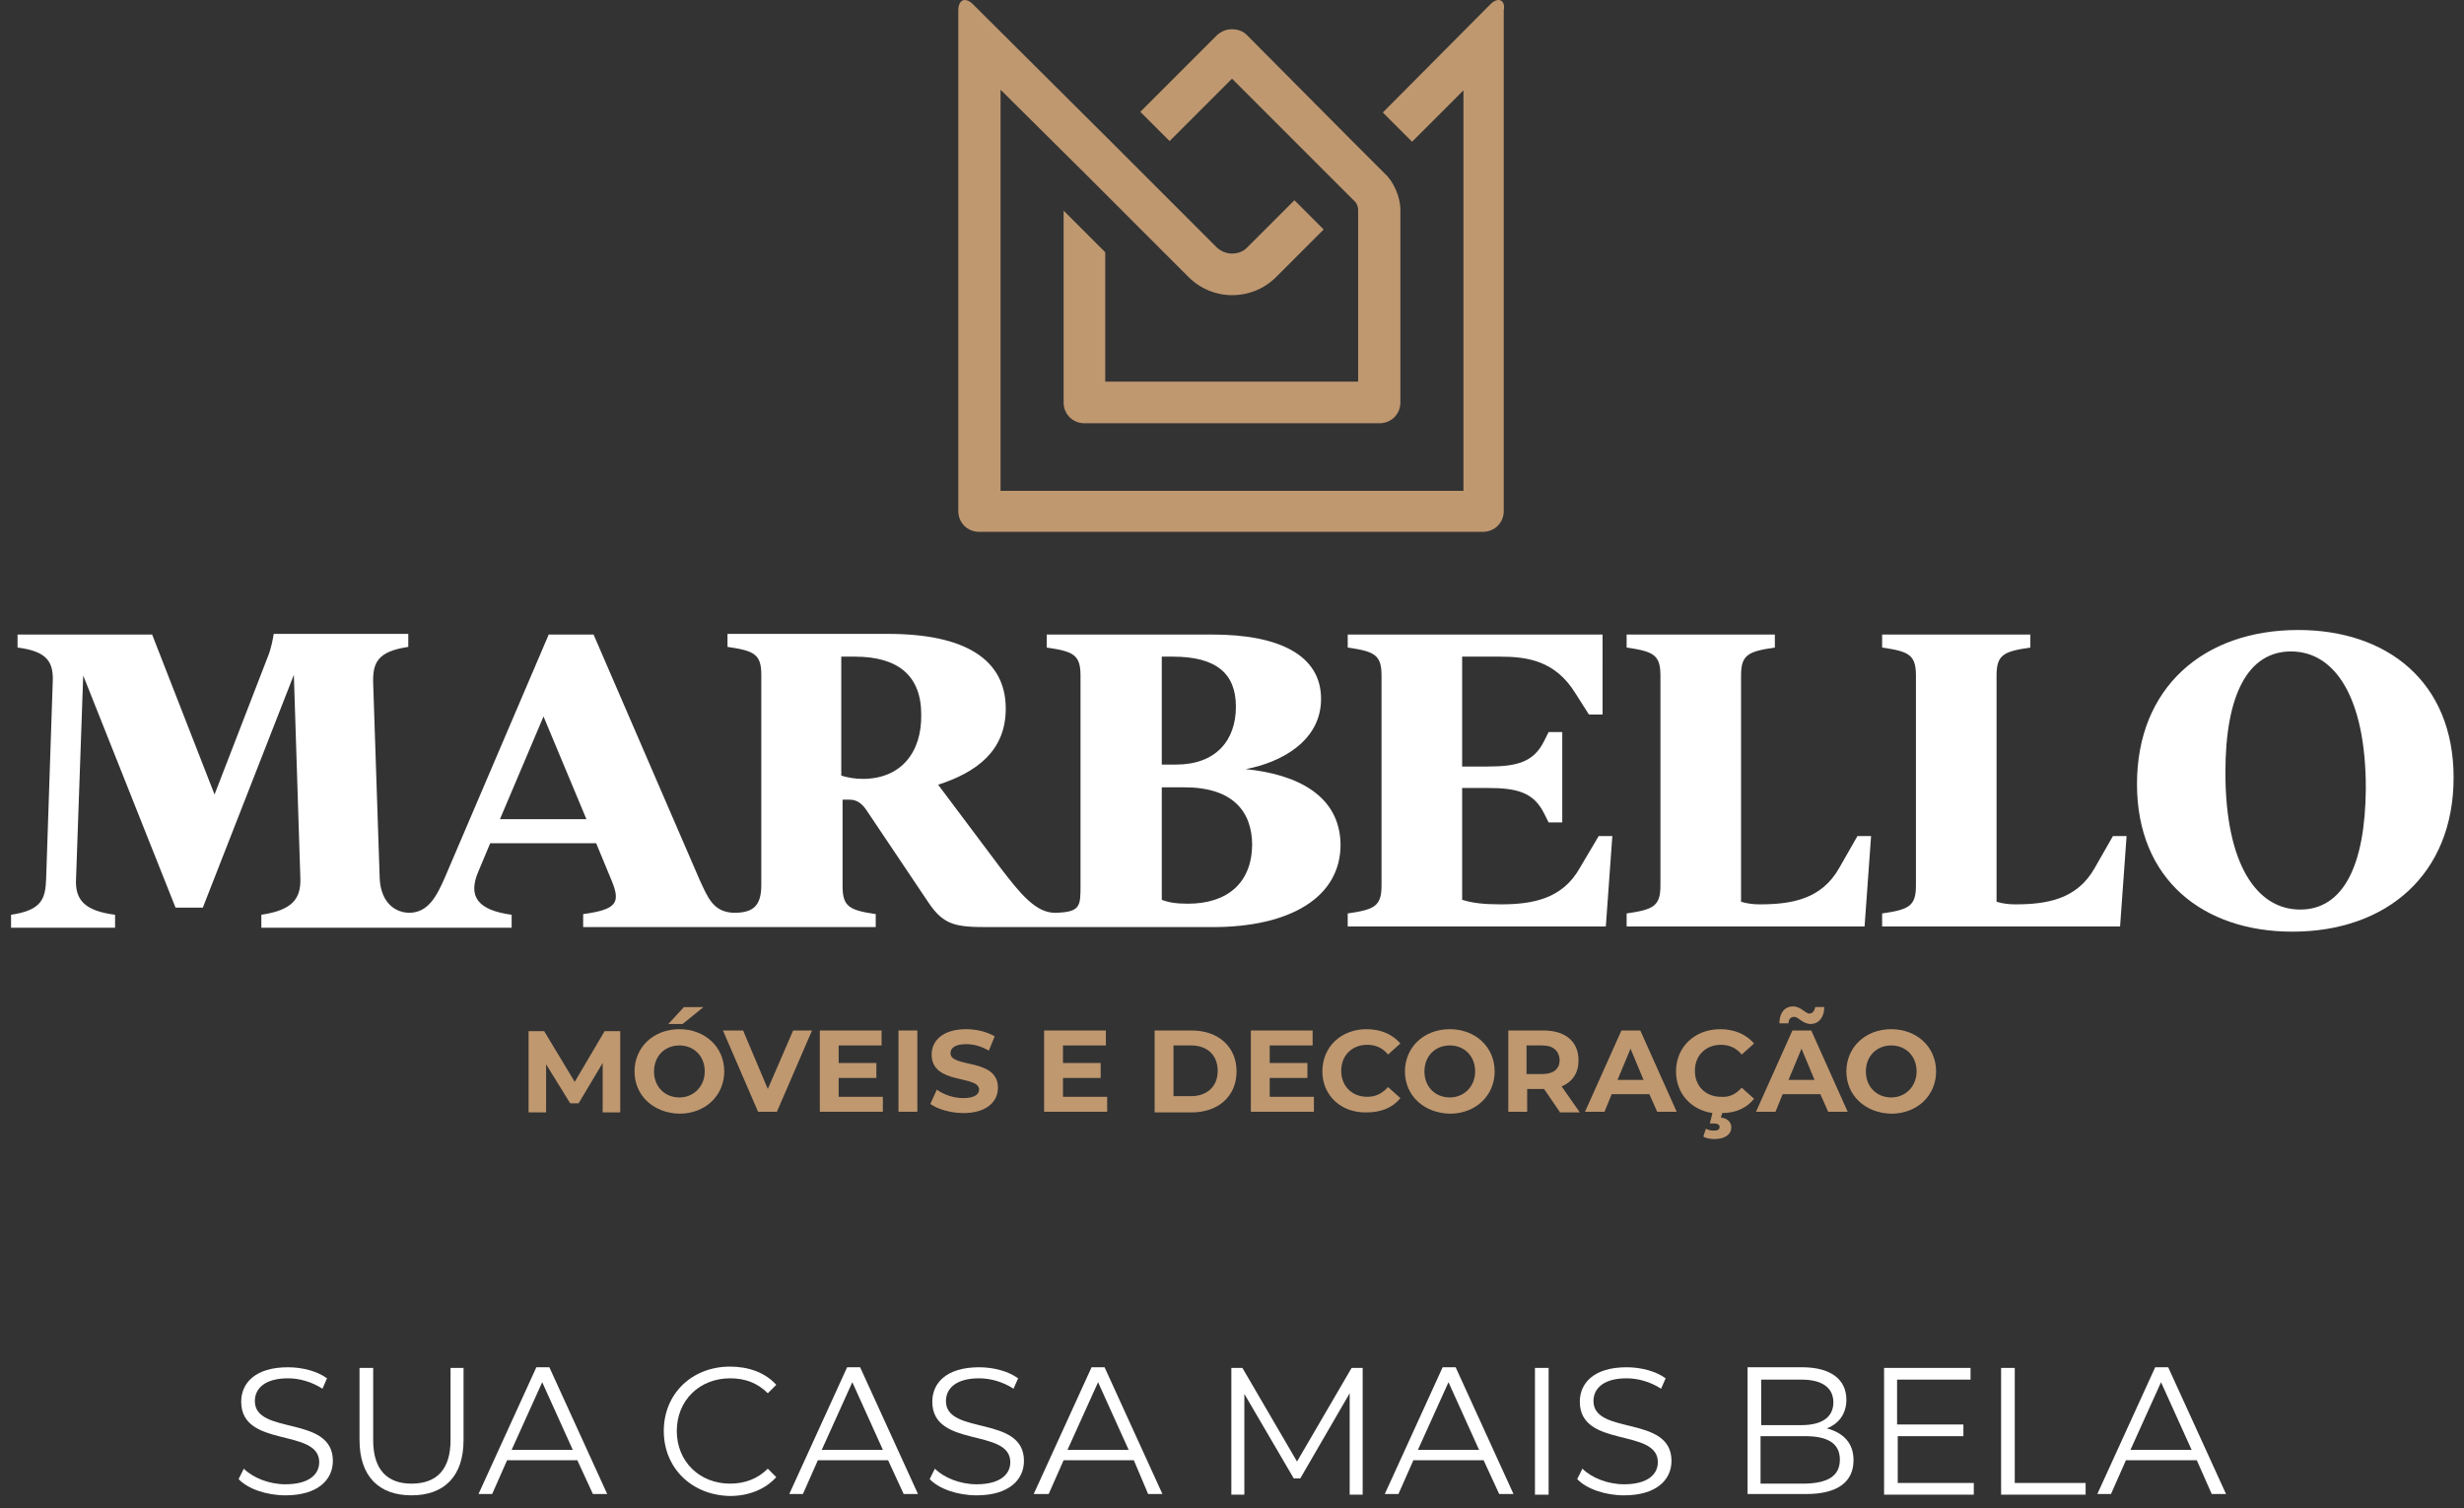
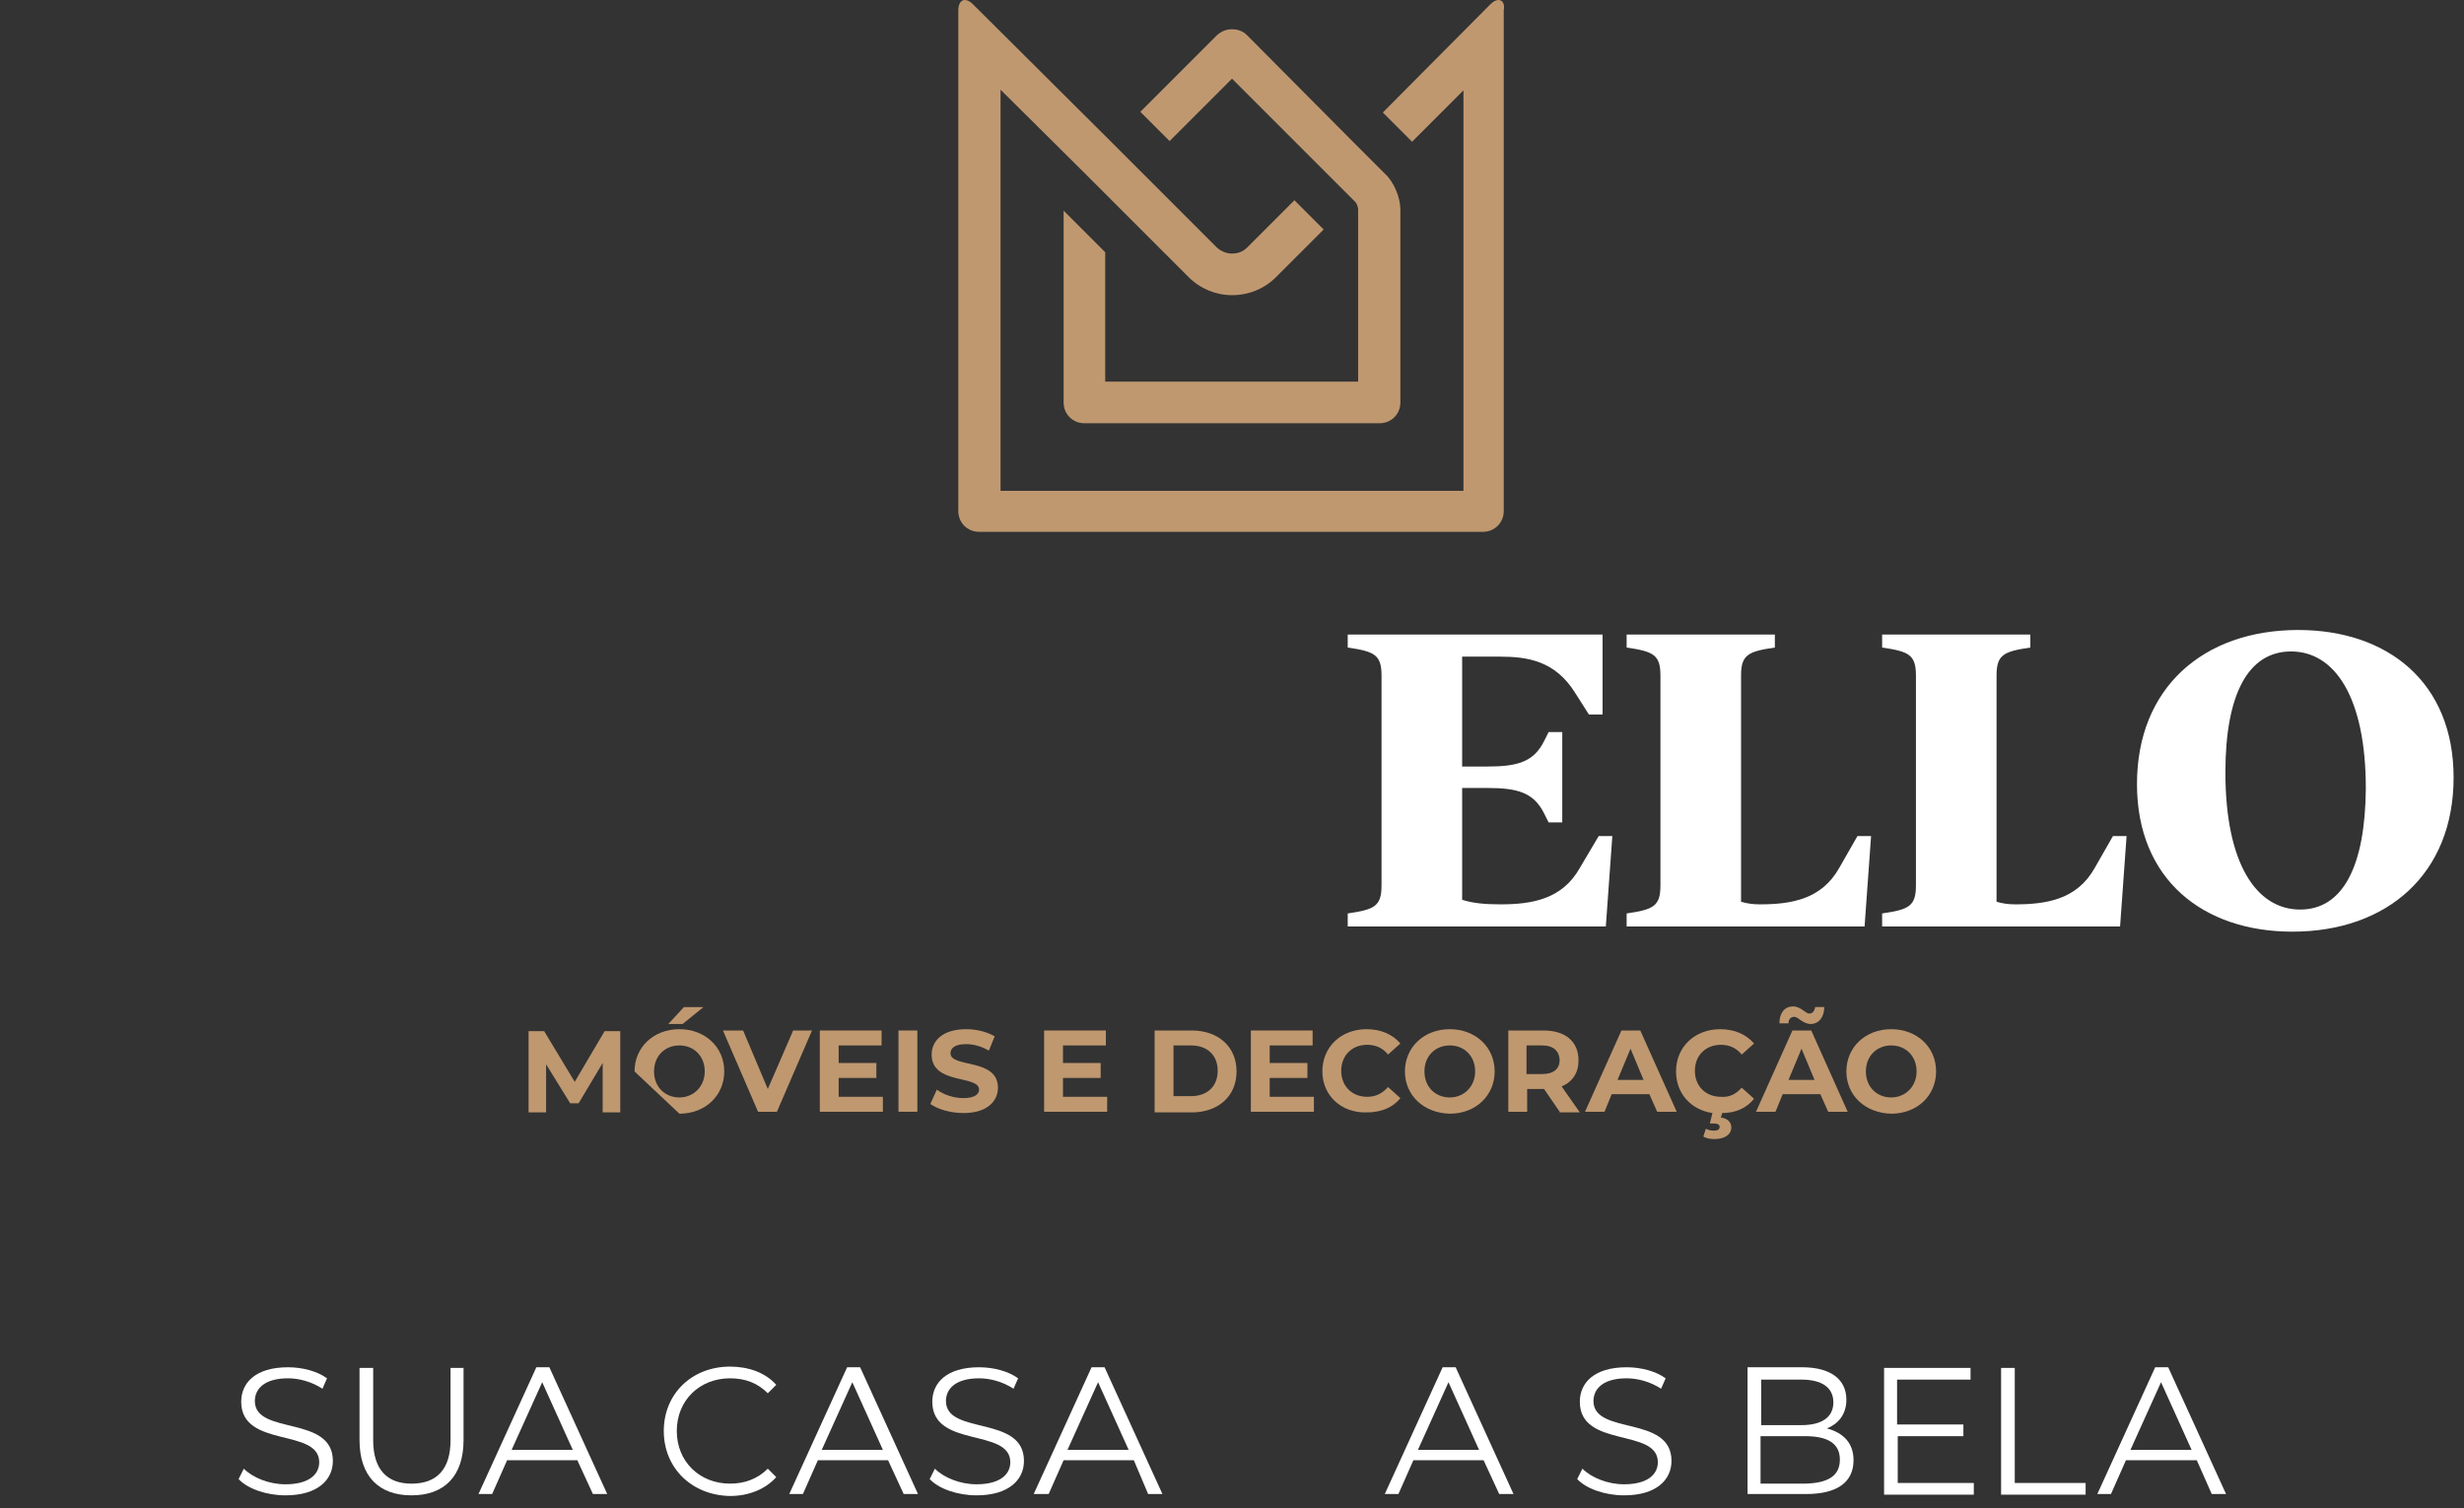
<svg xmlns="http://www.w3.org/2000/svg" version="1.1" id="Layer_1" x="0px" y="0px" viewBox="0 0 379 232" style="enable-background:new 0 0 379 232;" xml:space="preserve">
  <rect x="0" y="0" width="379" height="232" fill="#333333" stroke="none" />
  <style type="text/css">
	.st0{fill:#FFFFFF;}
	.st1{fill:#BF9870;}
</style>
  <g>
    <g>
      <g>
-         <path class="st0" d="M191.6,118.3c5.4-1,11.6-4.3,11.6-10.8c0-6.7-6.4-9.9-16.7-9.9H161v2c4.1,0.6,5.2,1.1,5.2,4.3v32.3     c0,3.2,0,4.1-3.9,4.2c-2.9,0-5.2-2.7-8.4-6.9l-9.6-12.8c5.9-1.9,10.4-5.2,10.4-11.7c0-7.6-6.3-11.5-18.1-11.5h-24.7v2     c4.1,0.6,5.2,1.1,5.2,4.3v32.3c0,3.2-1.2,4.3-4.2,4.3c-3.2-0.1-4-2.3-5.3-5.1L91.3,97.6h-6.9l-15.9,37.2c-1.3,3-2.6,5.6-5.6,5.6     c-2.7-0.1-4.4-2.2-4.5-5.4l-1-29.9c-0.1-3.2,0.7-4.9,5.4-5.6v-2H42.1c-0.1,0.7-0.4,2.3-0.9,3.5L33,122.2l-9.6-24.6H2.7v2     c4.7,0.6,5.6,2.3,5.4,5.6l-1,29.9c-0.1,3.2-0.7,4.9-5.4,5.6v2h16v-2c-4.7-0.6-6.2-2.3-6-5.6l1.1-31.2l14.2,35.7h4.2l14-35.8     l1,31.3c0.1,3.2-1.3,4.9-6,5.6v2h23.6h14.9v-2c-5.2-0.7-6.8-2.8-5.1-6.7l1.8-4.3h16.3l2.4,5.8c1.4,3.4,0.7,4.4-4.4,5.1v2h22.2     h22.8v-2c-4-0.6-5.1-1.1-5.1-4.3v-13.3h1.1c1.2,0,2,0.7,2.7,1.8l9.4,14c2.4,3.6,4.3,3.8,9.4,3.8c2.1,0,5.6,0,8.9,0h25.4     c12,0,19.7-4.6,19.7-12.7C206.1,122.4,199.6,119.1,191.6,118.3z M76.9,126l6.7-15.8l6.6,15.8H76.9z M132.7,119.8     c-1.2,0-2.3-0.2-3.3-0.5V101h2.1c6.6,0,10.2,2.9,10.2,8.9C141.8,115.7,138.6,119.8,132.7,119.8z M178.7,101h1.7     c6.7,0,9.7,2.6,9.7,7.7c0,5.2-3.1,8.9-9.2,8.9h-2.2V101z M182.7,139c-1.8,0-3-0.2-4-0.6v-17.3h3.5c7.4,0,10.4,3.7,10.4,8.9     C192.5,135.9,188.7,139,182.7,139z" />
        <path class="st0" d="M243,133.5c-2.7,4.8-7.3,5.6-12.2,5.6c-2.6,0-4.3-0.2-5.9-0.7v-17.2h3.9c4.6,0,7.1,0.7,8.7,3.9l0.7,1.4h2.1     v-13.9h-2.1l-0.7,1.4c-1.6,3.2-4.1,3.9-8.7,3.9h-3.9V101h5.8c4.2,0,8.5,0.6,11.6,5.6l2.1,3.3h2.1V97.6h-39.2v2     c4.1,0.6,5.2,1.1,5.2,4.3v32.3c0,3.2-1.1,3.7-5.2,4.3v2h39.7l1-13.9h-2.1L243,133.5z" />
        <path class="st0" d="M282.9,133.5c-2.7,4.8-7.3,5.6-12.2,5.6c-1,0-1.9-0.1-2.9-0.4v-34.8c0-3.2,1.1-3.7,5.2-4.3v-2h-22.8v2     c4.1,0.6,5.2,1.1,5.2,4.3v32.3c0,3.2-1.1,3.7-5.2,4.3v2h36.6l1-13.9h-2.1L282.9,133.5z" />
        <path class="st0" d="M322.2,133.5c-2.7,4.8-7.3,5.6-12.2,5.6c-1,0-1.9-0.1-2.9-0.4v-34.8c0-3.2,1.1-3.7,5.2-4.3v-2h-22.8v2     c4.1,0.6,5.2,1.1,5.2,4.3v32.3c0,3.2-1.1,3.7-5.2,4.3v2h36.6l1-13.9H325L322.2,133.5z" />
        <path class="st0" d="M353.5,96.9c-14.6,0-24.8,8.9-24.8,23.7c0,14.7,10.2,22.7,23.9,22.7c14.6,0,24.8-8.9,24.8-23.7     C377.4,104.9,367.2,96.9,353.5,96.9z M353.8,139.9c-6.7,0-11.5-7-11.5-21.1c0-12,3.5-18.6,10.1-18.6c6.7,0,11.5,7,11.5,21.1     C363.8,133.2,360.4,139.9,353.8,139.9z" />
      </g>
      <g>
        <path class="st1" d="M230.5,0c-0.4,0-0.8,0.2-1.3,0.7l-16.5,16.6l4.5,4.5l7.9-7.9v61.6h-71.2V13.8l12.5,12.4l4.5,4.5l11.9,11.9     c1.8,1.8,4.2,2.8,6.7,2.8c2.6,0,5-1,6.8-2.8l7.3-7.3l-4.5-4.5l-7.3,7.3c-0.6,0.6-1.4,0.9-2.3,0.9c-0.8,0-1.6-0.3-2.3-0.9     l-11.9-11.9l-4.5-4.5l-21.1-21c-0.5-0.5-0.9-0.7-1.3-0.7c-0.6,0-1,0.6-1,1.6v77c0,1.8,1.4,3.2,3.2,3.2h77.5     c1.8,0,3.2-1.4,3.2-3.2v-77C231.5,0.6,231.1,0,230.5,0z" />
        <path class="st1" d="M189.5,12.1l14.1,14.1l4.5,4.5l0.4,0.4c0.2,0.2,0.4,0.8,0.4,1.1v26.5h-16.3h-6.4H170V38.8l-3.6-3.6l-2.8-2.8     v29.5c0,1.8,1.4,3.2,3.2,3.2h19.5c1.8,0,4.6,0,6.4,0h19.5c1.8,0,3.2-1.4,3.2-3.2V32.2c0-1.8-1-4.2-2.3-5.4l-0.5-0.5l-4.5-4.5     L191.8,5.4c-0.6-0.6-1.4-0.9-2.3-0.9s-1.6,0.3-2.3,0.9l-11.8,11.8l4.5,4.5L189.5,12.1z" />
      </g>
      <g>
        <path class="st1" d="M92.7,171l0-7.5l-3.7,6.2h-1.3l-3.7-6v7.4h-2.7v-12.5h2.4l4.7,7.8l4.6-7.8h2.4l0,12.5H92.7z" />
-         <path class="st1" d="M97.6,164.8c0-3.7,2.9-6.5,6.9-6.5c3.9,0,6.9,2.7,6.9,6.5c0,3.7-2.9,6.5-6.9,6.5     C100.5,171.2,97.6,168.5,97.6,164.8z M108.4,164.8c0-2.4-1.7-4-3.9-4c-2.2,0-3.9,1.6-3.9,4s1.7,4,3.9,4     C106.7,168.8,108.4,167.1,108.4,164.8z M105.2,154.9h3l-3.2,2.6h-2.2L105.2,154.9z" />
+         <path class="st1" d="M97.6,164.8c0-3.7,2.9-6.5,6.9-6.5c3.9,0,6.9,2.7,6.9,6.5c0,3.7-2.9,6.5-6.9,6.5     z M108.4,164.8c0-2.4-1.7-4-3.9-4c-2.2,0-3.9,1.6-3.9,4s1.7,4,3.9,4     C106.7,168.8,108.4,167.1,108.4,164.8z M105.2,154.9h3l-3.2,2.6h-2.2L105.2,154.9z" />
        <path class="st1" d="M124.9,158.5l-5.4,12.5h-2.9l-5.4-12.5h3.1l3.8,9l3.9-9H124.9z" />
        <path class="st1" d="M135.8,168.7v2.3h-9.7v-12.5h9.5v2.3H129v2.7h5.8v2.3H129v2.9H135.8z" />
        <path class="st1" d="M138.2,158.5h2.9V171h-2.9V158.5z" />
        <path class="st1" d="M143.1,169.8l1-2.2c1.1,0.8,2.6,1.3,4.1,1.3c1.7,0,2.4-0.6,2.4-1.3c0-2.3-7.3-0.7-7.3-5.4     c0-2.1,1.7-3.9,5.3-3.9c1.6,0,3.2,0.4,4.4,1.1l-0.9,2.2c-1.2-0.7-2.4-1-3.5-1c-1.7,0-2.4,0.6-2.4,1.4c0,2.3,7.3,0.7,7.3,5.3     c0,2.1-1.7,3.9-5.3,3.9C146.2,171.2,144.2,170.6,143.1,169.8z" />
        <path class="st1" d="M170.3,168.7v2.3h-9.7v-12.5h9.5v2.3h-6.6v2.7h5.8v2.3h-5.8v2.9H170.3z" />
        <path class="st1" d="M177.6,158.5h5.7c4.1,0,6.9,2.5,6.9,6.3s-2.8,6.3-6.9,6.3h-5.7V158.5z M183.2,168.6c2.5,0,4.1-1.5,4.1-3.9     c0-2.4-1.6-3.9-4.1-3.9h-2.7v7.8H183.2z" />
        <path class="st1" d="M202.1,168.7v2.3h-9.7v-12.5h9.5v2.3h-6.6v2.7h5.8v2.3h-5.8v2.9H202.1z" />
        <path class="st1" d="M203.4,164.8c0-3.8,2.9-6.5,6.8-6.5c2.2,0,4,0.8,5.2,2.2l-1.9,1.7c-0.8-1-1.9-1.5-3.2-1.5c-2.3,0-4,1.6-4,4     s1.7,4,4,4c1.3,0,2.3-0.5,3.2-1.5l1.9,1.7c-1.2,1.5-3,2.2-5.2,2.2C206.3,171.2,203.4,168.5,203.4,164.8z" />
        <path class="st1" d="M216.1,164.8c0-3.7,2.9-6.5,6.9-6.5c3.9,0,6.9,2.7,6.9,6.5c0,3.7-2.9,6.5-6.9,6.5     C219,171.2,216.1,168.5,216.1,164.8z M226.9,164.8c0-2.4-1.7-4-3.9-4c-2.2,0-3.9,1.6-3.9,4s1.7,4,3.9,4     C225.2,168.8,226.9,167.1,226.9,164.8z" />
        <path class="st1" d="M239.9,171l-2.4-3.5h-0.1h-2.5v3.5h-2.9v-12.5h5.4c3.4,0,5.4,1.7,5.4,4.6c0,1.9-0.9,3.3-2.6,4l2.8,4H239.9z      M237.2,160.8h-2.4v4.4h2.4c1.8,0,2.7-0.8,2.7-2.2C239.8,161.7,239,160.8,237.2,160.8z" />
        <path class="st1" d="M253.7,168.3h-5.8l-1.1,2.7h-3l5.6-12.5h2.9l5.6,12.5h-3L253.7,168.3z M252.8,166.1l-2-4.8l-2,4.8H252.8z" />
        <path class="st1" d="M267.9,167.3l1.9,1.7c-1.1,1.4-2.8,2.2-4.9,2.2l-0.2,0.7c1.1,0.1,1.6,0.8,1.6,1.5c0,1.1-1,1.8-2.6,1.8     c-0.6,0-1.3-0.1-1.7-0.4l0.4-1.2c0.3,0.2,0.7,0.3,1.2,0.3c0.7,0,0.9-0.2,0.9-0.6c0-0.3-0.3-0.5-0.9-0.5h-0.6l0.4-1.6     c-3.3-0.5-5.6-3-5.6-6.4c0-3.8,2.9-6.5,6.8-6.5c2.2,0,4,0.8,5.2,2.2l-1.9,1.7c-0.8-1-1.9-1.5-3.2-1.5c-2.3,0-4,1.6-4,4s1.7,4,4,4     C266,168.8,267,168.3,267.9,167.3z" />
        <path class="st1" d="M280,168.3h-5.8l-1.1,2.7h-3l5.6-12.5h2.9l5.6,12.5h-3L280,168.3z M275.1,157.4h-1.4c0-1.6,0.8-2.6,2.1-2.6     c1.2,0,1.9,1.1,2.5,1.1c0.5,0,0.8-0.4,0.9-1h1.4c0,1.5-0.8,2.6-2.1,2.6c-1.2,0-1.9-1.1-2.5-1.1     C275.5,156.4,275.1,156.7,275.1,157.4z M279.1,166.1l-2-4.8l-2,4.8H279.1z" />
        <path class="st1" d="M284,164.8c0-3.7,2.9-6.5,6.9-6.5c3.9,0,6.9,2.7,6.9,6.5c0,3.7-2.9,6.5-6.9,6.5     C286.9,171.2,284,168.5,284,164.8z M294.8,164.8c0-2.4-1.7-4-3.9-4s-3.9,1.6-3.9,4s1.7,4,3.9,4S294.8,167.1,294.8,164.8z" />
      </g>
    </g>
    <g>
      <path class="st0" d="M36.7,227.5l0.8-1.6c1.4,1.4,3.9,2.4,6.4,2.4c3.6,0,5.2-1.5,5.2-3.4c0-5.3-12-2.1-12-9.3    c0-2.9,2.2-5.3,7.2-5.3c2.2,0,4.5,0.6,6,1.7l-0.7,1.6c-1.7-1.1-3.6-1.6-5.3-1.6c-3.6,0-5.1,1.6-5.1,3.5c0,5.3,12,2.1,12,9.2    c0,2.9-2.3,5.3-7.3,5.3C41,230,38.1,229,36.7,227.5z" />
      <path class="st0" d="M55.3,221.5v-11.1h2.1v11.1c0,4.6,2.2,6.7,5.9,6.7c3.8,0,6-2.1,6-6.7v-11.1h2v11.1c0,5.6-3,8.5-8,8.5    S55.3,227.1,55.3,221.5z" />
      <path class="st0" d="M88.8,224.6H78l-2.3,5.2h-2.1l8.9-19.5h2l8.9,19.5h-2.2L88.8,224.6z M88.1,223l-4.7-10.4L78.7,223H88.1z" />
      <path class="st0" d="M102.1,220.1c0-5.7,4.3-9.9,10.2-9.9c2.8,0,5.4,0.9,7.1,2.8l-1.3,1.3c-1.6-1.6-3.5-2.3-5.8-2.3    c-4.7,0-8.2,3.4-8.2,8.1s3.5,8.1,8.2,8.1c2.2,0,4.2-0.7,5.8-2.3l1.3,1.3c-1.7,1.9-4.3,2.9-7.1,2.9    C106.4,230,102.1,225.8,102.1,220.1z" />
      <path class="st0" d="M136.6,224.6h-10.8l-2.3,5.2h-2.1l8.9-19.5h2l8.9,19.5h-2.2L136.6,224.6z M135.8,223l-4.7-10.4l-4.7,10.4    H135.8z" />
      <path class="st0" d="M143,227.5l0.8-1.6c1.4,1.4,3.9,2.4,6.4,2.4c3.6,0,5.2-1.5,5.2-3.4c0-5.3-12-2.1-12-9.3    c0-2.9,2.2-5.3,7.2-5.3c2.2,0,4.5,0.6,6,1.7l-0.7,1.6c-1.7-1.1-3.6-1.6-5.3-1.6c-3.6,0-5.1,1.6-5.1,3.5c0,5.3,12,2.1,12,9.2    c0,2.9-2.3,5.3-7.3,5.3C147.3,230,144.4,229,143,227.5z" />
      <path class="st0" d="M174.4,224.6h-10.8l-2.3,5.2H159l8.9-19.5h2l8.9,19.5h-2.2L174.4,224.6z M173.6,223l-4.7-10.4l-4.7,10.4    H173.6z" />
-       <path class="st0" d="M209.6,210.4v19.5h-2v-15.6l-7.6,13.1h-1l-7.6-13v15.5h-2v-19.5h1.7l8.4,14.4l8.4-14.4H209.6z" />
      <path class="st0" d="M228.2,224.6h-10.8l-2.3,5.2h-2.1l8.9-19.5h2l8.9,19.5h-2.2L228.2,224.6z M227.5,223l-4.7-10.4l-4.7,10.4    H227.5z" />
-       <path class="st0" d="M236.1,210.4h2.1v19.5h-2.1V210.4z" />
      <path class="st0" d="M242.6,227.5l0.8-1.6c1.4,1.4,3.9,2.4,6.4,2.4c3.6,0,5.2-1.5,5.2-3.4c0-5.3-12-2.1-12-9.3    c0-2.9,2.2-5.3,7.2-5.3c2.2,0,4.5,0.6,6,1.7l-0.7,1.6c-1.7-1.1-3.6-1.6-5.3-1.6c-3.6,0-5.1,1.6-5.1,3.5c0,5.3,12,2.1,12,9.2    c0,2.9-2.3,5.3-7.3,5.3C246.9,230,244,229,242.6,227.5z" />
      <path class="st0" d="M285.1,224.6c0,3.3-2.4,5.2-7.3,5.2h-9v-19.5h8.4c4.3,0,6.8,1.8,6.8,5c0,2.2-1.2,3.7-3,4.4    C283.6,220.4,285.1,222,285.1,224.6z M270.9,212.1v7.1h6.2c3.1,0,4.9-1.2,4.9-3.5s-1.8-3.5-4.9-3.5H270.9z M283,224.5    c0-2.5-1.9-3.6-5.3-3.6h-6.9v7.3h6.9C281.2,228.1,283,227,283,224.5z" />
      <path class="st0" d="M303.6,228.1v1.8h-13.8v-19.5h13.3v1.8h-11.3v6.9H302v1.8h-10.1v7.2H303.6z" />
      <path class="st0" d="M307.8,210.4h2.1v17.7h10.9v1.8h-13V210.4z" />
      <path class="st0" d="M337.9,224.6H327l-2.3,5.2h-2.1l8.9-19.5h2l8.9,19.5h-2.2L337.9,224.6z M337.1,223l-4.7-10.4l-4.7,10.4H337.1    z" />
    </g>
  </g>
</svg>